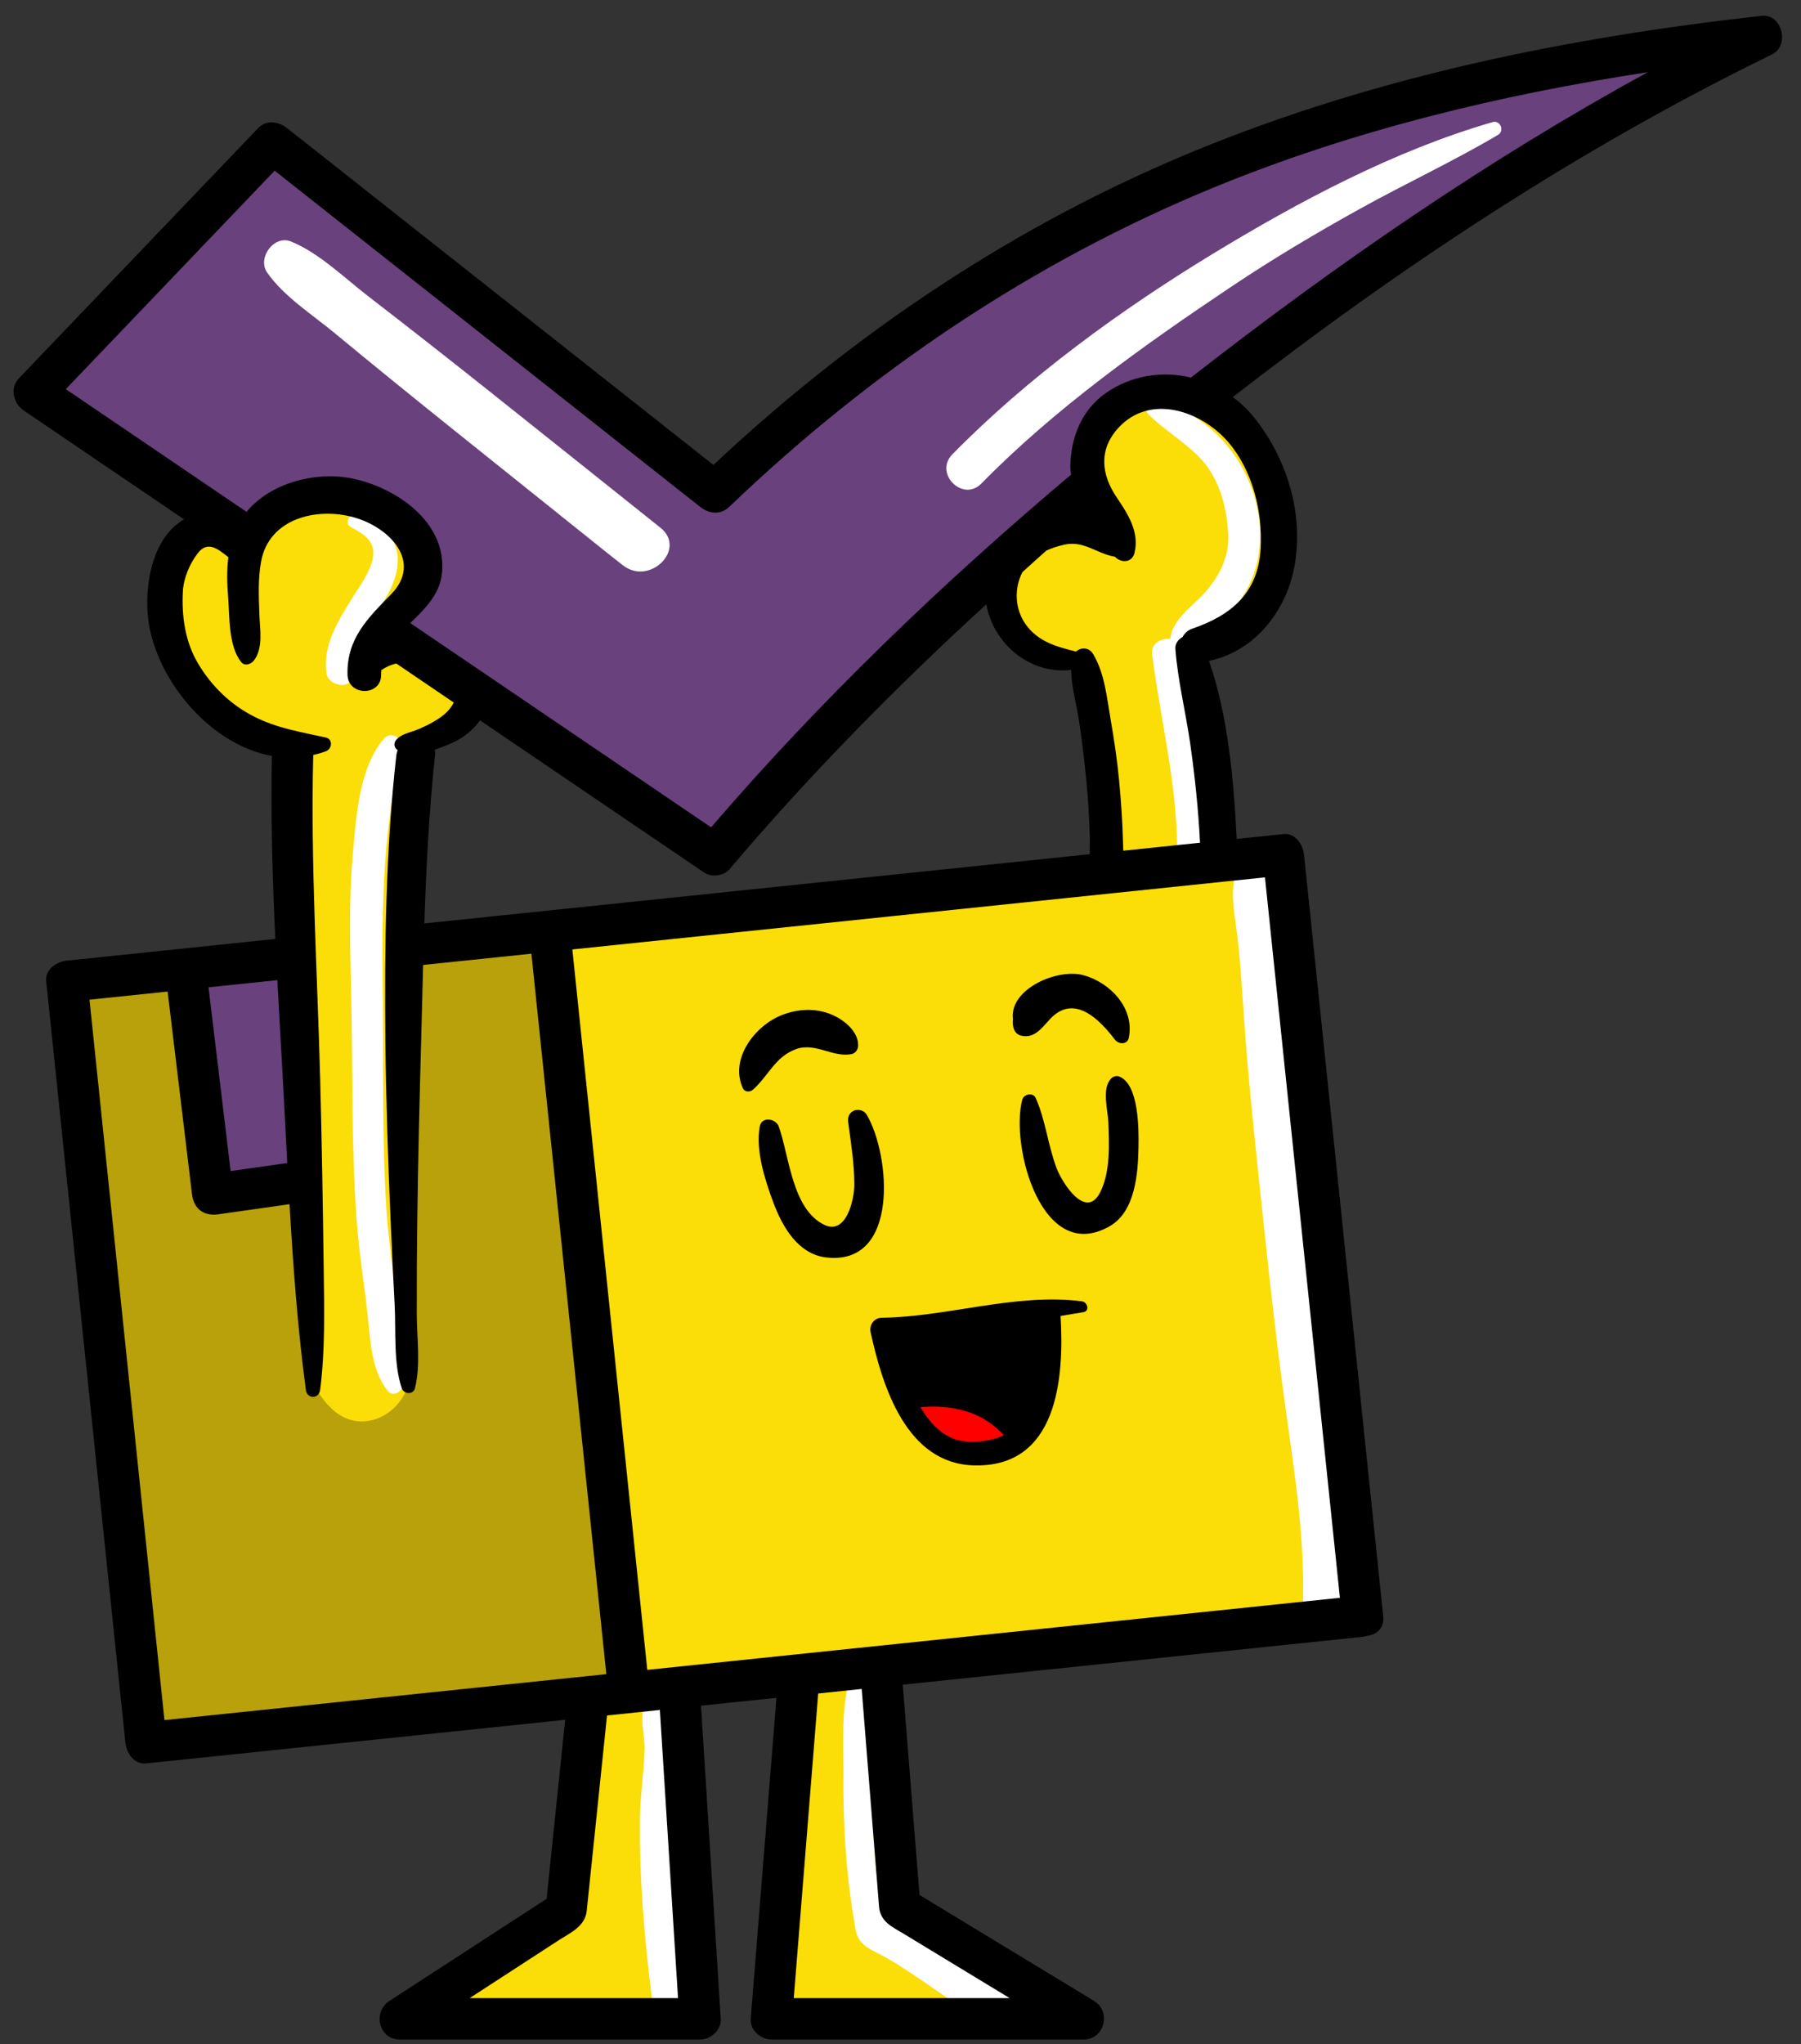
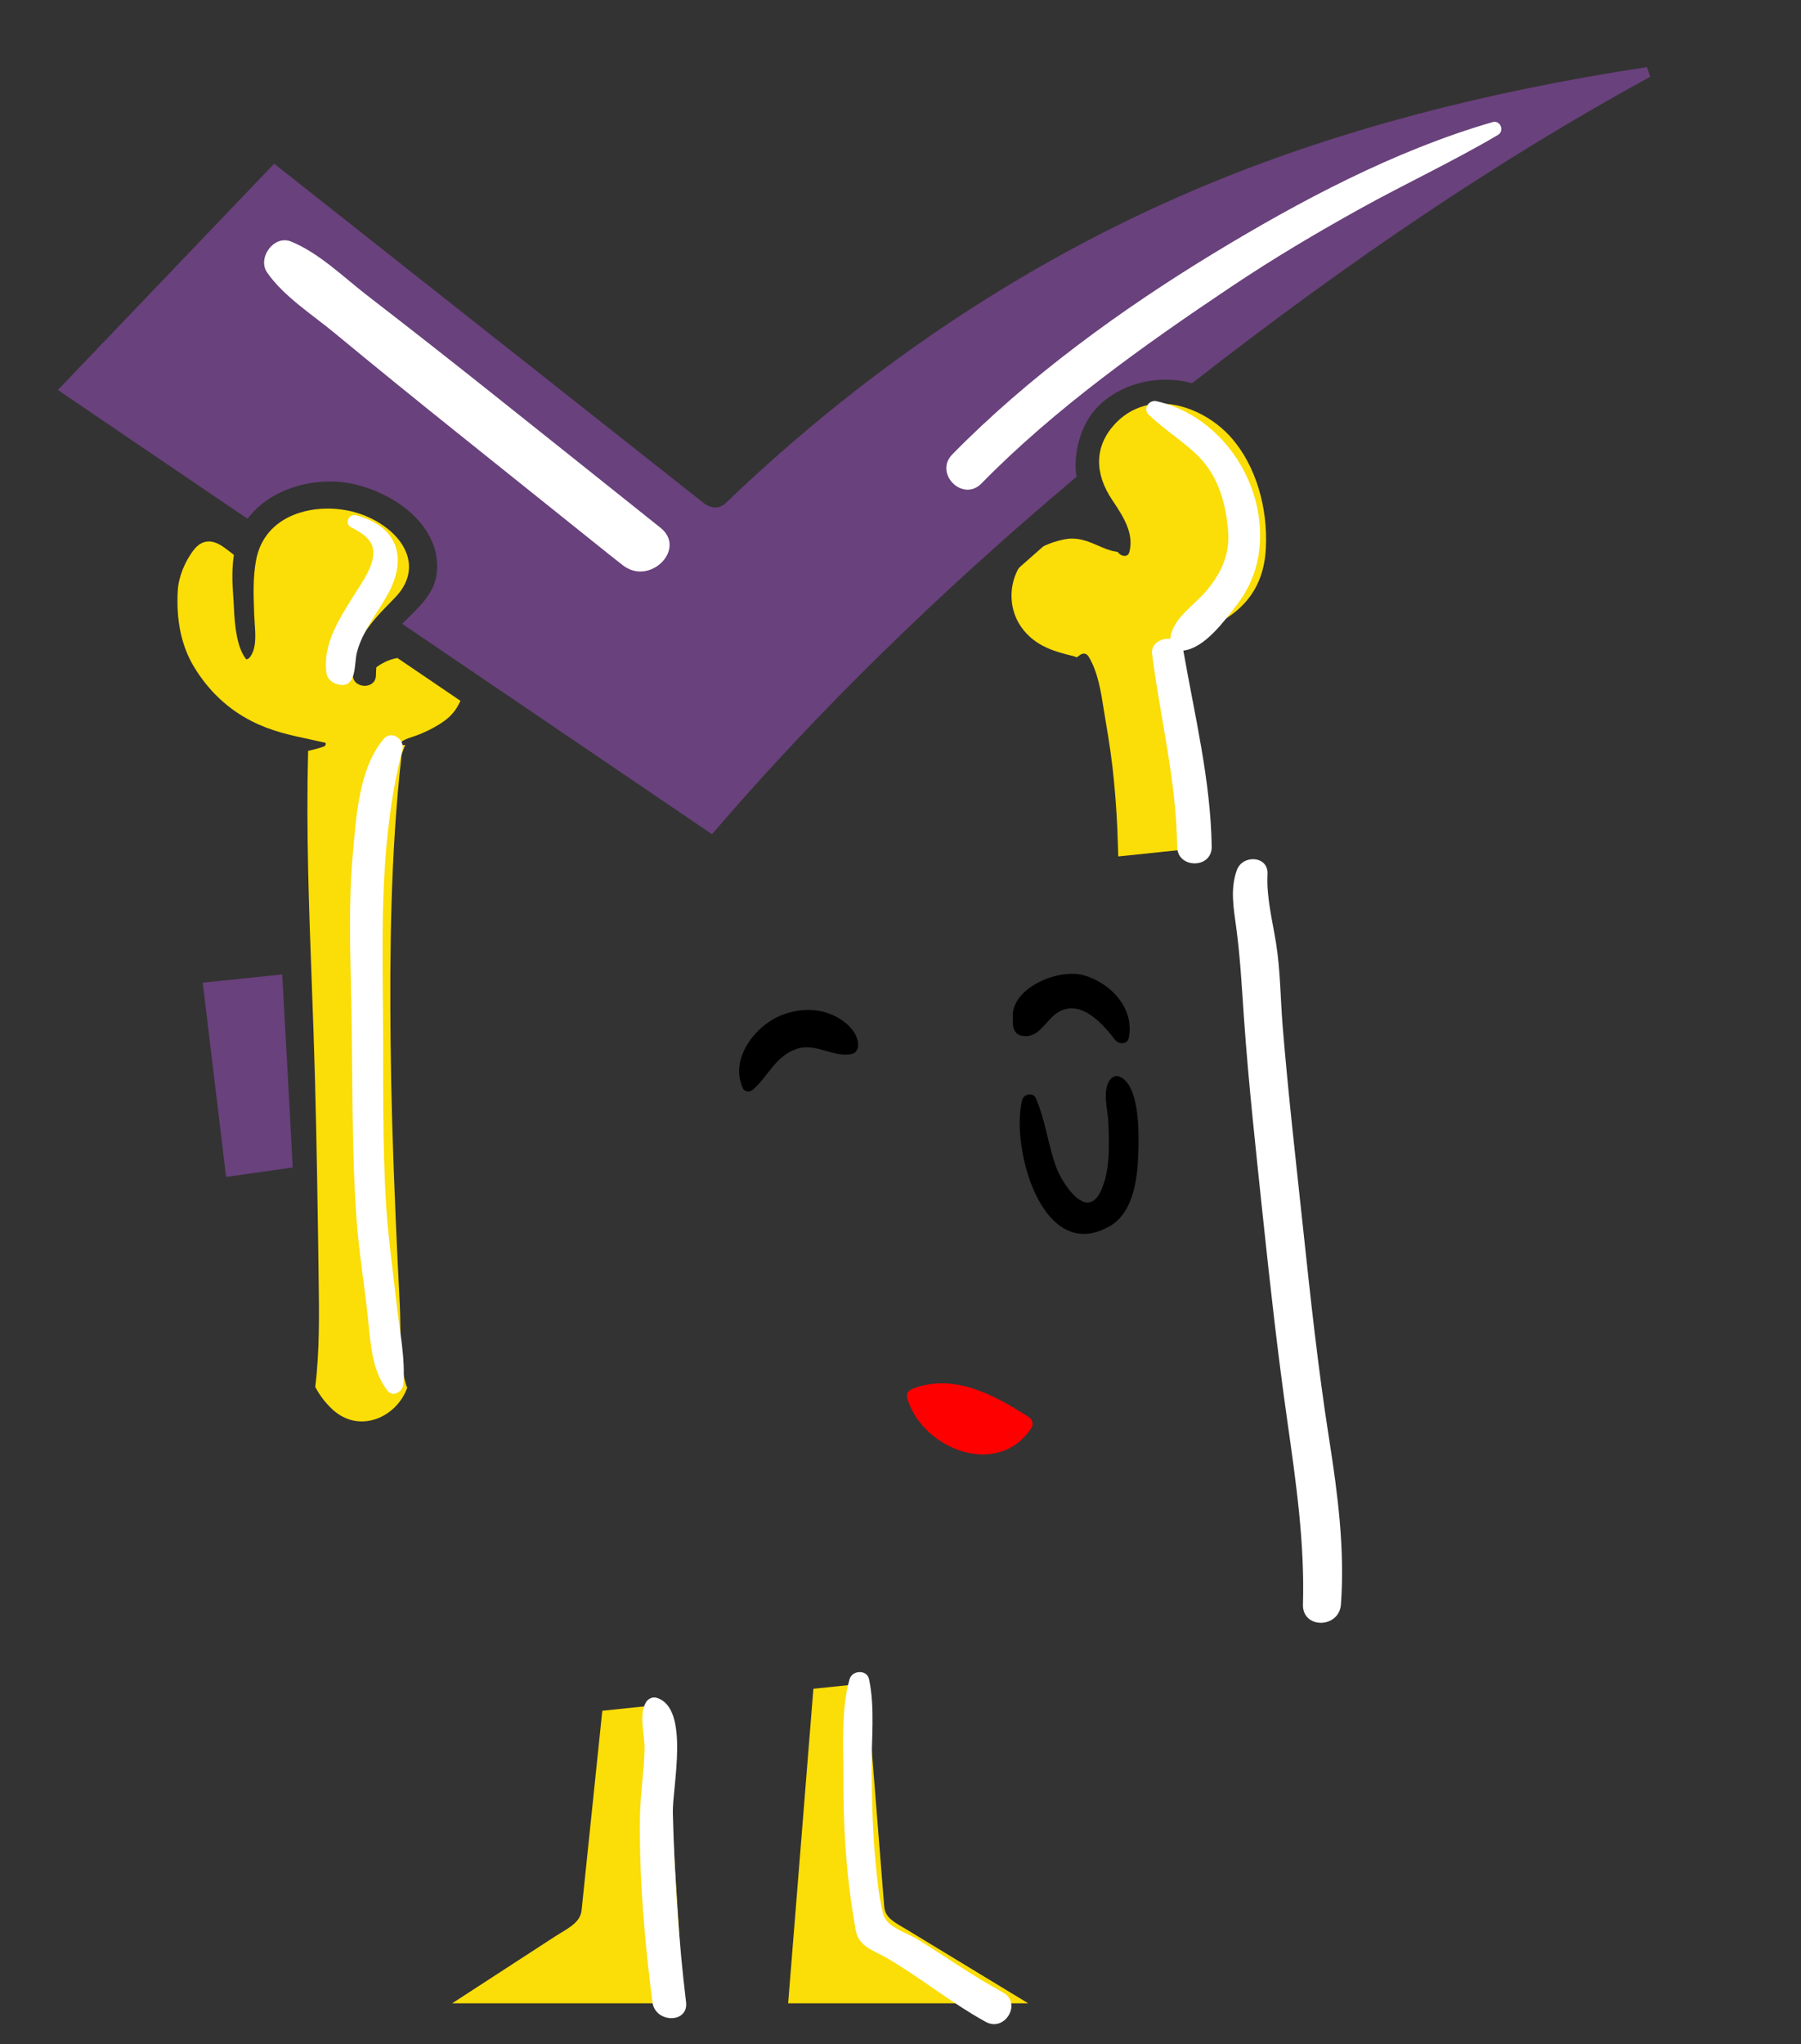
<svg xmlns="http://www.w3.org/2000/svg" width="89" height="101" viewBox="0 0 89 101" fill="none">
  <rect x="0" y="0" width="89" height="101" fill="#333333" stroke="none" />
  <path d="M40.195 83.445L38.948 98.986H50.809L44.815 95.347C44.741 95.302 44.666 95.259 44.592 95.216C44.061 94.907 43.734 94.693 43.694 94.189L42.816 83.173L40.195 83.445Z" fill="#FBDD08" />
  <path d="M29.764 84.531L28.74 94.391C28.685 94.919 28.225 95.197 27.737 95.492C27.636 95.553 27.536 95.614 27.439 95.677L22.346 98.986H33.779L32.847 84.21L29.764 84.531Z" fill="#FBDD08" />
-   <path d="M4.142 49.167L7.898 85.274L30.244 82.949L26.488 46.842L20.659 47.449C20.659 47.449 20.623 48.815 20.609 49.386C20.592 50.08 20.574 50.773 20.556 51.465C20.479 54.29 20.402 57.314 20.365 60.289C20.345 61.877 20.336 63.425 20.339 64.89C20.339 65.233 20.356 65.594 20.373 65.944C20.414 66.825 20.457 67.736 20.258 68.528C20.252 68.554 20.242 68.577 20.197 68.577C20.167 68.577 20.112 68.563 20.094 68.509C19.804 67.64 19.794 66.594 19.784 65.583C19.78 65.193 19.776 64.824 19.758 64.464C19.682 63.023 19.615 61.616 19.557 60.282C19.409 56.841 19.328 54.041 19.302 51.47C19.26 47.217 19.291 42.215 19.839 37.355C19.846 37.292 19.862 37.23 19.89 37.157L20.023 36.81H19.753C19.753 36.816 19.75 36.805 19.753 36.81C19.749 36.786 19.755 36.744 19.776 36.72C19.917 36.561 20.142 36.487 20.381 36.409C20.456 36.384 20.532 36.359 20.605 36.332C20.964 36.198 21.307 36.032 21.655 35.823C22.141 35.531 22.449 35.225 22.652 34.831L22.757 34.63L19.636 32.511L19.529 32.535C19.24 32.6 18.953 32.726 18.698 32.901L18.598 32.97L18.588 33.091C18.582 33.172 18.578 33.255 18.579 33.341C18.58 33.502 18.534 33.631 18.439 33.726C18.338 33.828 18.185 33.887 18.018 33.887C17.804 33.887 17.439 33.77 17.428 33.333C17.388 31.709 18.329 30.749 19.418 29.636L19.508 29.544C20.274 28.761 20.278 28.012 20.146 27.523C19.849 26.415 18.631 25.616 17.555 25.316C17.112 25.192 16.652 25.13 16.189 25.13C14.707 25.13 12.999 25.804 12.651 27.697C12.497 28.533 12.527 29.382 12.556 30.204L12.562 30.374C12.567 30.508 12.576 30.649 12.586 30.794C12.629 31.411 12.673 32.05 12.345 32.479C12.303 32.535 12.225 32.579 12.169 32.579C12.185 32.6 12.15 32.579 12.169 32.579C11.7 31.996 11.601 30.911 11.561 30.059C11.551 29.847 11.541 29.644 11.526 29.459C11.466 28.706 11.47 28.104 11.539 27.562L11.557 27.416L11.354 27.26C11.034 27.011 10.703 26.754 10.321 26.754C10.043 26.754 9.792 26.894 9.578 27.169C9.124 27.753 8.82 28.529 8.783 29.193C8.702 30.661 8.969 31.918 9.576 32.931C10.29 34.12 11.25 35.028 12.43 35.63C13.407 36.128 14.35 36.328 15.348 36.541C15.577 36.589 15.81 36.639 16.047 36.693C16.093 36.703 16.097 36.72 16.099 36.744C16.102 36.794 16.071 36.861 16.014 36.882C15.832 36.949 15.638 37.006 15.421 37.056L15.228 37.101L15.223 37.299C15.128 41.07 15.27 44.911 15.408 48.626C15.465 50.159 15.524 51.744 15.565 53.299C15.653 56.607 15.704 59.94 15.741 62.765L15.746 63.152C15.772 64.967 15.798 66.843 15.565 68.648C15.555 68.723 15.521 68.764 15.468 68.764C15.415 68.764 15.379 68.721 15.368 68.647C14.939 65.429 14.72 62.21 14.563 59.486L14.547 59.209L10.747 59.747C10.682 59.757 10.62 59.761 10.559 59.761C10.093 59.761 9.803 59.485 9.743 58.984L8.507 48.713L4.142 49.167Z" fill="#B8A10A" />
-   <path d="M28.002 46.685L31.759 82.791L66.495 79.178L62.739 43.071L28.002 46.685Z" fill="#FBDD08" />
  <path d="M10.019 48.556L11.173 58.154L14.463 57.687L14.381 56.099C14.332 55.156 14.283 54.216 14.231 53.278L14.141 51.688C14.08 50.599 14.018 49.508 13.961 48.416L13.946 48.148L10.019 48.556Z" fill="#69417C" />
  <path d="M53.562 32.296C53.659 32.296 53.74 32.349 53.803 32.454C54.25 33.199 54.398 34.134 54.541 35.038C54.57 35.222 54.599 35.404 54.63 35.583C54.831 36.739 54.963 37.689 55.047 38.574C55.152 39.684 55.214 40.674 55.238 41.601C55.241 41.702 55.244 41.799 55.248 41.892L55.262 42.318L59.569 41.869L59.557 41.627C59.477 40.057 59.318 38.448 59.07 36.709C58.984 36.107 58.872 35.5 58.764 34.912C58.591 33.974 58.412 33.004 58.339 32.049C58.324 31.852 58.49 31.738 58.562 31.699L58.629 31.662L58.665 31.595C58.717 31.497 58.818 31.367 59.001 31.305C61.315 30.513 62.444 29.179 62.554 27.105C62.663 25.053 62.044 23.028 60.899 21.688C59.996 20.631 58.619 19.947 57.391 19.947C56.483 19.947 55.679 20.306 55.065 20.984C54.096 22.053 54.063 23.38 54.973 24.721C55.562 25.591 56.033 26.382 55.814 27.262C55.779 27.399 55.7 27.469 55.576 27.469C55.472 27.469 55.361 27.418 55.286 27.336L55.225 27.269L55.136 27.255C54.834 27.208 54.557 27.088 54.263 26.96C53.87 26.79 53.463 26.613 52.979 26.613C52.842 26.613 52.703 26.628 52.566 26.656C52.217 26.73 51.89 26.837 51.596 26.976L51.536 27.015C51.15 27.352 50.766 27.691 50.383 28.032L50.33 28.099C50.317 28.116 50.306 28.133 50.297 28.151C49.825 29.058 49.893 30.173 50.471 30.989C51.157 31.956 52.172 32.206 53.067 32.426L53.21 32.479L53.342 32.386C53.407 32.329 53.487 32.296 53.562 32.296Z" fill="#FBDD08" />
  <path d="M16.307 23.791C16.662 23.791 17.007 23.824 17.333 23.89C19.55 24.335 21.796 26.019 21.59 28.262C21.502 29.23 20.839 29.877 20.138 30.562L19.872 30.823L35.185 41.22L35.334 41.047C40.376 35.179 46.351 29.326 53.092 23.65L53.202 23.558L53.18 23.415C53.156 23.261 53.145 23.133 53.148 23.012C53.178 21.559 53.756 20.363 54.775 19.645C55.595 19.067 56.568 18.762 57.587 18.762C57.989 18.762 58.396 18.809 58.795 18.904L58.915 18.932L59.011 18.857C66.917 12.689 74.289 7.762 81.549 3.792L81.388 3.315C73.246 4.559 66.207 6.429 59.869 9.033C51.154 12.613 43.078 17.937 35.864 24.856C35.713 25.002 35.542 25.075 35.354 25.075C35.156 25.075 34.948 24.994 34.754 24.84L13.549 8.089L2.859 19.27L12.231 25.634L12.379 25.454C13.226 24.428 14.732 23.791 16.307 23.791Z" fill="#69417C" />
  <path d="M50.838 70.02C49.146 68.933 47.135 67.828 45.101 68.621C45.067 68.634 45.038 68.651 45.011 68.67C44.87 68.744 44.774 68.894 44.834 69.093C45.594 71.633 49.342 73.071 50.975 70.545C51.092 70.364 51.007 70.129 50.838 70.02Z" fill="#FF0000" />
  <path d="M19.636 32.511L19.529 32.535C19.239 32.6 18.953 32.726 18.698 32.901L18.598 32.97L18.588 33.09C18.582 33.172 18.578 33.255 18.579 33.341C18.58 33.502 18.533 33.631 18.439 33.726C18.338 33.828 18.185 33.887 18.018 33.887C17.804 33.887 17.439 33.77 17.428 33.333C17.388 31.709 18.329 30.749 19.418 29.636L19.507 29.544C20.274 28.761 20.278 28.012 20.146 27.523C19.849 26.415 18.631 25.616 17.555 25.316C17.112 25.192 16.652 25.13 16.189 25.13C14.707 25.13 12.999 25.804 12.651 27.697C12.497 28.533 12.527 29.382 12.556 30.204L12.562 30.374C12.567 30.508 12.576 30.649 12.586 30.794C12.629 31.411 12.673 32.05 12.345 32.479C12.303 32.535 12.225 32.579 12.168 32.579C12.185 32.6 12.15 32.579 12.168 32.579C11.7 31.996 11.601 30.911 11.561 30.059C11.551 29.847 11.541 29.644 11.526 29.458C11.466 28.706 11.47 28.104 11.539 27.562L11.557 27.416L11.354 27.26C11.034 27.011 10.703 26.754 10.321 26.754C10.042 26.754 9.792 26.894 9.578 27.169C9.124 27.753 8.819 28.529 8.783 29.193C8.702 30.661 8.969 31.918 9.576 32.931C10.29 34.12 11.25 35.028 12.43 35.63C13.407 36.128 14.35 36.328 15.348 36.541C15.577 36.589 15.81 36.639 16.047 36.693C16.093 36.703 16.097 36.72 16.099 36.744C16.102 36.794 16.071 36.861 16.014 36.882C15.832 36.949 15.638 37.006 15.421 37.056L15.228 37.101L15.223 37.299C15.127 41.07 15.27 44.911 15.408 48.626C15.465 50.159 15.524 51.744 15.565 53.299C15.653 56.607 15.703 59.94 15.741 62.765L15.746 63.152C15.771 64.929 15.796 66.764 15.578 68.533C15.8 68.945 16.081 69.322 16.437 69.649C17.751 70.858 19.602 70.049 20.13 68.555C20.115 68.544 20.101 68.53 20.094 68.509C19.804 67.64 19.794 66.594 19.784 65.583C19.78 65.193 19.776 64.824 19.757 64.464C19.682 63.023 19.614 61.616 19.557 60.282C19.409 56.841 19.327 54.041 19.302 51.47C19.26 47.217 19.291 42.215 19.839 37.355C19.846 37.292 19.862 37.23 19.89 37.157L20.023 36.81H19.753C19.753 36.816 19.75 36.805 19.753 36.81C19.749 36.786 19.755 36.744 19.776 36.72C19.917 36.561 20.142 36.487 20.381 36.409C20.456 36.384 20.532 36.359 20.605 36.332C20.964 36.198 21.307 36.032 21.655 35.823C22.141 35.531 22.448 35.225 22.652 34.831L22.756 34.63L19.636 32.511Z" fill="#FBDD08" />
  <path d="M30.786 27.93C31.381 28.406 30.27 27.533 30.078 27.378C29.459 26.883 28.84 26.387 28.221 25.891C26.311 24.36 24.4 22.829 22.489 21.298C20.489 19.695 18.499 18.081 16.524 16.447C15.435 15.546 14.01 14.639 13.2 13.464C12.704 12.747 13.533 11.594 14.377 11.933C15.764 12.491 17.013 13.727 18.188 14.632C20.251 16.222 22.297 17.83 24.335 19.452C27.105 21.657 29.872 23.868 32.639 26.077C33.959 27.132 32.092 28.973 30.786 27.93ZM73.761 6.033C68.926 7.433 64.221 9.934 59.94 12.538C55.399 15.299 50.784 18.651 47.059 22.454C46.141 23.391 47.578 24.83 48.497 23.892C52.13 20.183 56.575 17.024 60.879 14.144C62.924 12.776 65.046 11.515 67.197 10.322C69.45 9.072 71.812 7.974 74.027 6.665C74.363 6.466 74.141 5.923 73.761 6.033ZM19.159 29.372C20.167 27.549 19.642 25.999 17.587 25.459C17.24 25.368 17.01 25.874 17.339 26.047C18.036 26.411 18.597 26.782 18.413 27.632C18.27 28.296 17.78 28.944 17.428 29.512C16.717 30.664 15.923 31.888 16.14 33.298C16.177 33.54 16.424 33.743 16.646 33.805C17.656 34.088 17.489 32.831 17.634 32.252C17.892 31.218 18.65 30.293 19.159 29.372ZM19.093 59.716C18.879 56.467 18.954 53.203 18.924 49.949C18.883 45.547 18.799 41.331 19.885 37.038C20.012 36.536 19.339 36.064 18.967 36.503C17.735 37.955 17.602 40.355 17.438 42.164C17.217 44.599 17.31 47.028 17.36 49.467C17.434 53.048 17.364 56.628 17.616 60.203C17.733 61.867 18.014 63.507 18.186 65.163C18.312 66.38 18.375 67.733 19.158 68.724C19.43 69.068 19.903 68.748 19.932 68.404C20.043 67.102 19.729 65.655 19.589 64.353C19.422 62.804 19.195 61.273 19.093 59.716ZM61.106 29.906C61.926 28.848 62.293 27.66 62.269 26.326C62.215 23.355 60.098 20.491 57.153 19.823C56.776 19.738 56.465 20.202 56.764 20.491C57.535 21.233 58.463 21.79 59.227 22.552C60.227 23.549 60.604 24.956 60.693 26.326C60.767 27.449 60.307 28.385 59.596 29.218C59.005 29.91 57.904 30.602 57.835 31.566C57.38 31.519 56.866 31.798 56.933 32.324C57.339 35.498 58.139 38.62 58.169 41.834C58.179 42.936 59.896 42.937 59.879 41.834C59.827 38.552 59.037 35.364 58.477 32.146C59.532 32.027 60.511 30.673 61.106 29.906ZM64.395 60.698C64.04 57.367 63.657 54.04 63.385 50.7C63.274 49.341 63.274 47.959 63.06 46.612C62.883 45.499 62.577 44.327 62.637 43.194C62.686 42.274 61.405 42.216 61.123 42.99C60.789 43.903 60.957 44.85 61.085 45.789C61.287 47.27 61.365 48.743 61.468 50.234C61.7 53.566 62.068 56.887 62.417 60.209C62.769 63.543 63.142 66.876 63.613 70.196C64.042 73.22 64.477 76.214 64.388 79.279C64.352 80.5 66.178 80.473 66.265 79.279C66.464 76.566 66.106 73.806 65.685 71.128C65.141 67.667 64.766 64.181 64.395 60.698ZM33.25 89.578C33.218 88.328 34.113 84.401 32.456 83.893C32.253 83.83 32.03 83.932 31.924 84.109C31.553 84.726 31.87 85.739 31.851 86.446C31.822 87.592 31.634 88.729 31.622 89.877C31.592 92.876 31.856 95.957 32.241 98.929C32.376 99.974 34.032 99.995 33.903 98.929C33.528 95.834 33.331 92.695 33.25 89.578ZM49.563 98.449C48.123 97.667 46.784 96.723 45.396 95.855C44.817 95.493 43.811 95.243 43.639 94.561C43.431 93.739 43.352 92.884 43.269 92.043C43.118 90.515 43.09 88.978 43.073 87.444C43.057 85.986 43.249 84.41 42.947 82.978C42.842 82.478 42.109 82.519 41.981 82.978C41.552 84.504 41.686 86.289 41.678 87.863C41.668 89.659 41.755 91.459 41.965 93.242C42.046 93.937 42.161 94.628 42.274 95.318C42.417 96.198 43.134 96.344 43.845 96.76C45.515 97.737 47.014 98.968 48.712 99.904C49.665 100.43 50.517 98.967 49.563 98.449Z" fill="white" />
  <path d="M36.714 53.779C36.805 53.973 37.07 53.967 37.21 53.842C37.973 53.164 38.316 52.196 39.351 51.834C40.307 51.498 41.184 52.279 42.095 52.08C42.282 52.039 42.4 51.853 42.406 51.672C42.427 50.966 41.711 50.394 41.109 50.137C40.324 49.8 39.449 49.844 38.659 50.147C37.314 50.661 36.035 52.328 36.714 53.779Z" fill="black" />
  <path d="M50.463 51.174C51.112 51.33 51.486 50.793 51.877 50.367C53.075 49.063 54.348 50.387 55.095 51.371C55.271 51.603 55.708 51.636 55.781 51.282C56.08 49.82 54.864 48.548 53.542 48.185C52.258 47.834 49.867 48.864 50.056 50.359C50.017 50.688 50.096 51.086 50.463 51.174Z" fill="black" />
-   <path d="M87.056 0.781C77.484 1.849 68.004 3.772 59.069 7.443C50.208 11.083 42.224 16.429 35.256 22.974C28.236 17.428 21.216 11.883 14.195 6.337C13.767 5.998 13.167 5.899 12.749 6.337C8.819 10.448 4.887 14.56 0.956 18.671C0.631 19.011 0.61 19.413 0.753 19.747C0.819 19.946 0.95 20.132 1.163 20.277C3.807 22.072 6.45 23.866 9.093 25.661C8.982 25.729 8.871 25.802 8.763 25.887C7.369 26.98 7.08 29.391 7.385 30.99C7.923 33.815 10.47 36.817 13.435 37.352C13.378 40.36 13.464 43.379 13.604 46.395C10.171 46.752 6.738 47.109 3.305 47.467C2.798 47.519 2.221 47.894 2.283 48.489C3.552 60.685 4.82 72.88 6.089 85.075C6.125 85.421 6.161 85.766 6.197 86.111C6.25 86.618 6.624 87.195 7.22 87.133C14.123 86.415 21.026 85.697 27.929 84.979C27.623 87.927 27.317 90.876 27.011 93.824C24.422 95.506 21.832 97.188 19.243 98.87C18.408 99.412 18.708 100.776 19.759 100.776C24.704 100.776 29.649 100.776 34.594 100.776C35.125 100.776 35.651 100.31 35.617 99.753C35.291 94.595 34.966 89.438 34.641 84.281C35.884 84.151 37.127 84.022 38.37 83.892C37.946 89.179 37.522 94.466 37.098 99.753C37.054 100.309 37.597 100.776 38.121 100.776C43.264 100.776 48.407 100.776 53.551 100.776C54.58 100.776 54.931 99.394 54.067 98.87C51.191 97.124 48.315 95.378 45.439 93.632C45.163 90.169 44.886 86.706 44.611 83.243C52.184 82.455 59.758 81.667 67.332 80.879C67.421 80.87 67.503 80.85 67.58 80.824C68.032 80.769 68.416 80.449 68.354 79.857C67.085 67.661 65.817 55.466 64.548 43.27C64.512 42.925 64.476 42.58 64.44 42.235C64.388 41.728 64.013 41.151 63.418 41.213C62.65 41.292 61.881 41.372 61.113 41.452C60.968 38.578 60.698 35.397 59.745 32.654C62.053 32.183 63.635 30.106 63.998 27.815C64.404 25.252 63.564 22.603 61.955 20.604C61.651 20.227 61.301 19.899 60.923 19.619C69.232 13.161 78.11 7.3 87.572 2.687C88.458 2.255 88.065 0.668 87.056 0.781ZM13.706 48.43C13.792 50.053 13.886 51.675 13.976 53.293C14.053 54.679 14.122 56.072 14.196 57.468C13.263 57.6 12.329 57.732 11.396 57.864C11.032 54.837 10.668 51.811 10.304 48.784C11.438 48.666 12.572 48.548 13.706 48.43ZM4.436 49.524C4.431 49.481 4.427 49.438 4.422 49.396C5.71 49.262 6.997 49.128 8.284 48.994C8.686 52.334 9.087 55.674 9.489 59.014C9.575 59.731 10.072 60.102 10.784 60.001C11.958 59.834 13.133 59.667 14.308 59.501C14.486 62.576 14.711 65.651 15.115 68.681C15.176 69.132 15.76 69.134 15.819 68.681C16.071 66.73 16.023 64.73 15.997 62.761C15.955 59.605 15.905 56.448 15.821 53.293C15.68 47.976 15.344 42.627 15.479 37.306C15.687 37.258 15.895 37.199 16.104 37.122C16.407 37.009 16.469 36.527 16.104 36.444C14.848 36.158 13.715 35.998 12.546 35.402C11.385 34.81 10.462 33.91 9.796 32.799C9.146 31.717 8.97 30.446 9.038 29.207C9.074 28.555 9.383 27.838 9.78 27.327C10.278 26.686 10.797 27.154 11.285 27.53C11.204 28.173 11.22 28.829 11.272 29.479C11.35 30.463 11.281 31.919 11.921 32.715C12.1 32.937 12.409 32.817 12.549 32.634C13.02 32.017 12.843 31.095 12.818 30.365C12.788 29.491 12.743 28.608 12.903 27.743C13.295 25.611 15.654 25.051 17.486 25.562C19.266 26.059 20.89 27.766 19.325 29.366C18.168 30.549 17.129 31.562 17.173 33.339C17.199 34.408 18.845 34.412 18.834 33.339C18.834 33.261 18.837 33.186 18.843 33.112C19.067 32.958 19.322 32.843 19.584 32.785C20.531 33.428 21.478 34.071 22.425 34.714C22.238 35.077 21.953 35.346 21.524 35.604C21.2 35.798 20.87 35.961 20.516 36.093C20.19 36.214 19.823 36.282 19.584 36.551C19.441 36.713 19.466 36.946 19.651 37.066C19.62 37.146 19.596 37.231 19.585 37.326C19.058 42.003 19 46.772 19.046 51.472C19.076 54.414 19.175 57.354 19.302 60.293C19.362 61.688 19.429 63.084 19.503 64.478C19.571 65.784 19.436 67.345 19.852 68.59C19.954 68.896 20.421 68.931 20.507 68.59C20.797 67.434 20.597 66.078 20.595 64.89C20.592 63.357 20.601 61.825 20.621 60.293C20.657 57.352 20.731 54.412 20.811 51.472C20.846 50.209 20.875 48.945 20.909 47.68C22.692 47.495 24.476 47.309 26.26 47.124C27.49 58.946 28.72 70.77 29.95 82.593C29.955 82.636 29.959 82.679 29.964 82.722C22.684 83.479 15.405 84.236 8.126 84.993C6.896 73.17 5.666 61.347 4.436 49.524ZM48.742 29.859C49.072 31.767 50.861 33.342 52.934 33.102C52.945 33.913 53.181 34.735 53.308 35.532C53.466 36.532 53.581 37.542 53.682 38.55C53.77 39.436 53.818 40.325 53.851 41.214C53.864 41.561 53.846 41.891 53.855 42.207C45.129 43.115 36.403 44.023 27.677 44.931C27.508 44.949 27.339 44.966 27.17 44.984C27.171 44.983 27.169 44.984 27.17 44.984C25.104 45.199 23.036 45.413 20.97 45.628C21.061 42.856 21.201 40.084 21.498 37.326C21.51 37.221 21.501 37.128 21.485 37.04C21.823 36.933 22.136 36.802 22.372 36.694C22.919 36.444 23.385 36.064 23.722 35.595C26.617 37.56 29.513 39.526 32.408 41.492C33.206 42.034 34.004 42.576 34.802 43.118C35.157 43.359 35.761 43.288 36.042 42.958C39.976 38.319 44.249 33.97 48.742 29.859ZM33.506 98.73C30.074 98.73 26.641 98.73 23.209 98.73C23.741 98.385 24.273 98.039 24.805 97.693C25.73 97.093 26.654 96.492 27.578 95.891C28.168 95.509 28.913 95.197 28.994 94.418C29.328 91.2 29.663 87.982 29.997 84.764C30.868 84.673 31.738 84.582 32.609 84.492C32.908 89.238 33.207 93.984 33.506 98.73ZM47.737 97.42C48.457 97.857 49.176 98.293 49.895 98.73C46.339 98.73 42.782 98.73 39.225 98.73C39.628 93.713 40.031 88.695 40.433 83.678C41.15 83.603 41.866 83.529 42.582 83.454C42.868 87.039 43.154 90.624 43.44 94.209C43.5 94.97 44.112 95.219 44.683 95.566C45.701 96.184 46.719 96.802 47.737 97.42ZM66.201 78.822L66.215 78.95C54.805 80.137 43.396 81.324 31.987 82.511C30.757 70.688 29.527 58.865 28.297 47.042C28.292 46.999 28.288 46.956 28.284 46.913C31.871 46.54 35.458 46.167 39.046 45.794C46.867 44.98 54.689 44.166 62.511 43.352C63.741 55.175 64.971 66.999 66.201 78.822ZM62.299 27.092C62.182 29.292 60.857 30.4 58.918 31.064C58.696 31.139 58.537 31.292 58.44 31.475C58.224 31.593 58.064 31.803 58.084 32.069C58.204 33.638 58.595 35.187 58.817 36.745C59.049 38.37 59.219 40.002 59.302 41.641C58.037 41.772 56.773 41.904 55.509 42.035C55.504 41.896 55.498 41.752 55.494 41.595C55.468 40.578 55.397 39.563 55.301 38.55C55.206 37.541 55.056 36.539 54.882 35.54C54.696 34.467 54.588 33.266 54.022 32.323C53.806 31.964 53.419 31.979 53.173 32.194C53.189 32.199 53.159 32.189 53.173 32.194C52.196 31.954 51.29 31.702 50.68 30.842C50.149 30.092 50.108 29.07 50.525 28.269C50.516 28.285 50.533 28.252 50.525 28.269C50.907 27.928 51.319 27.545 51.704 27.208C51.999 27.07 52.313 26.972 52.619 26.907C53.58 26.704 54.228 27.374 55.097 27.508C55.379 27.818 55.936 27.828 56.062 27.325C56.318 26.298 55.743 25.402 55.184 24.578C54.419 23.449 54.285 22.226 55.254 21.156C56.845 19.401 59.403 20.331 60.705 21.854C61.907 23.261 62.395 25.282 62.299 27.092ZM58.855 18.655C57.437 18.32 55.903 18.538 54.628 19.436C53.453 20.265 52.922 21.608 52.893 23.007C52.889 23.159 52.904 23.308 52.928 23.455C46.572 28.806 40.547 34.588 35.14 40.88C30.185 37.516 25.23 34.151 20.275 30.787C21 30.078 21.746 29.369 21.845 28.286C22.074 25.784 19.552 24.075 17.384 23.639C15.609 23.282 13.375 23.847 12.182 25.292C9.651 23.573 7.121 21.855 4.591 20.137C4.145 19.834 3.699 19.531 3.252 19.229C6.693 15.63 10.133 12.032 13.573 8.434C20.581 13.97 27.588 19.505 34.595 25.041C35.04 25.392 35.604 25.461 36.042 25.041C43.004 18.363 51.031 12.941 59.966 9.27C66.839 6.446 74.091 4.689 81.427 3.568C73.48 7.913 65.987 13.091 58.855 18.655Z" fill="black" />
-   <path d="M42.147 54.907C41.933 55.029 41.886 55.247 41.917 55.472C42.056 56.501 42.22 57.505 42.218 58.546C42.217 59.25 41.828 61.054 40.728 60.518C39.137 59.743 39.002 57.11 38.486 55.669C38.339 55.257 37.633 55.15 37.543 55.669C37.334 56.862 37.8 58.289 38.209 59.398C38.647 60.587 39.426 61.964 40.815 62.131C44.478 62.57 43.994 57.049 42.833 55.086C42.712 54.881 42.491 54.813 42.267 54.856C42.224 54.864 42.185 54.885 42.147 54.907Z" fill="black" />
  <path d="M55.298 53.188C55.171 53.141 54.999 53.195 54.909 53.291C54.427 53.806 54.75 54.831 54.773 55.47C54.813 56.561 54.872 57.831 54.402 58.844C53.696 60.369 52.483 58.45 52.201 57.691C51.786 56.574 51.665 55.34 51.181 54.255C51.048 53.958 50.59 54.06 50.516 54.342C49.915 56.622 51.481 62.523 54.846 60.584C56.1 59.861 56.236 57.983 56.26 56.713C56.277 55.841 56.294 53.562 55.298 53.188Z" fill="black" />
-   <path d="M53.462 64.299C50.182 63.882 46.857 65.068 43.576 65.112C43.19 65.117 42.943 65.472 43.024 65.837C43.617 68.532 44.797 72.315 48.122 72.407C52.272 72.522 52.592 68.088 52.411 65.026C52.786 64.96 53.161 64.896 53.535 64.837C53.868 64.784 53.739 64.334 53.462 64.299ZM47.852 71.236C46.804 71.203 46.046 70.485 45.489 69.532C47.022 69.394 48.54 69.725 49.599 70.915C49.15 71.141 48.579 71.259 47.852 71.236Z" fill="black" />
</svg>